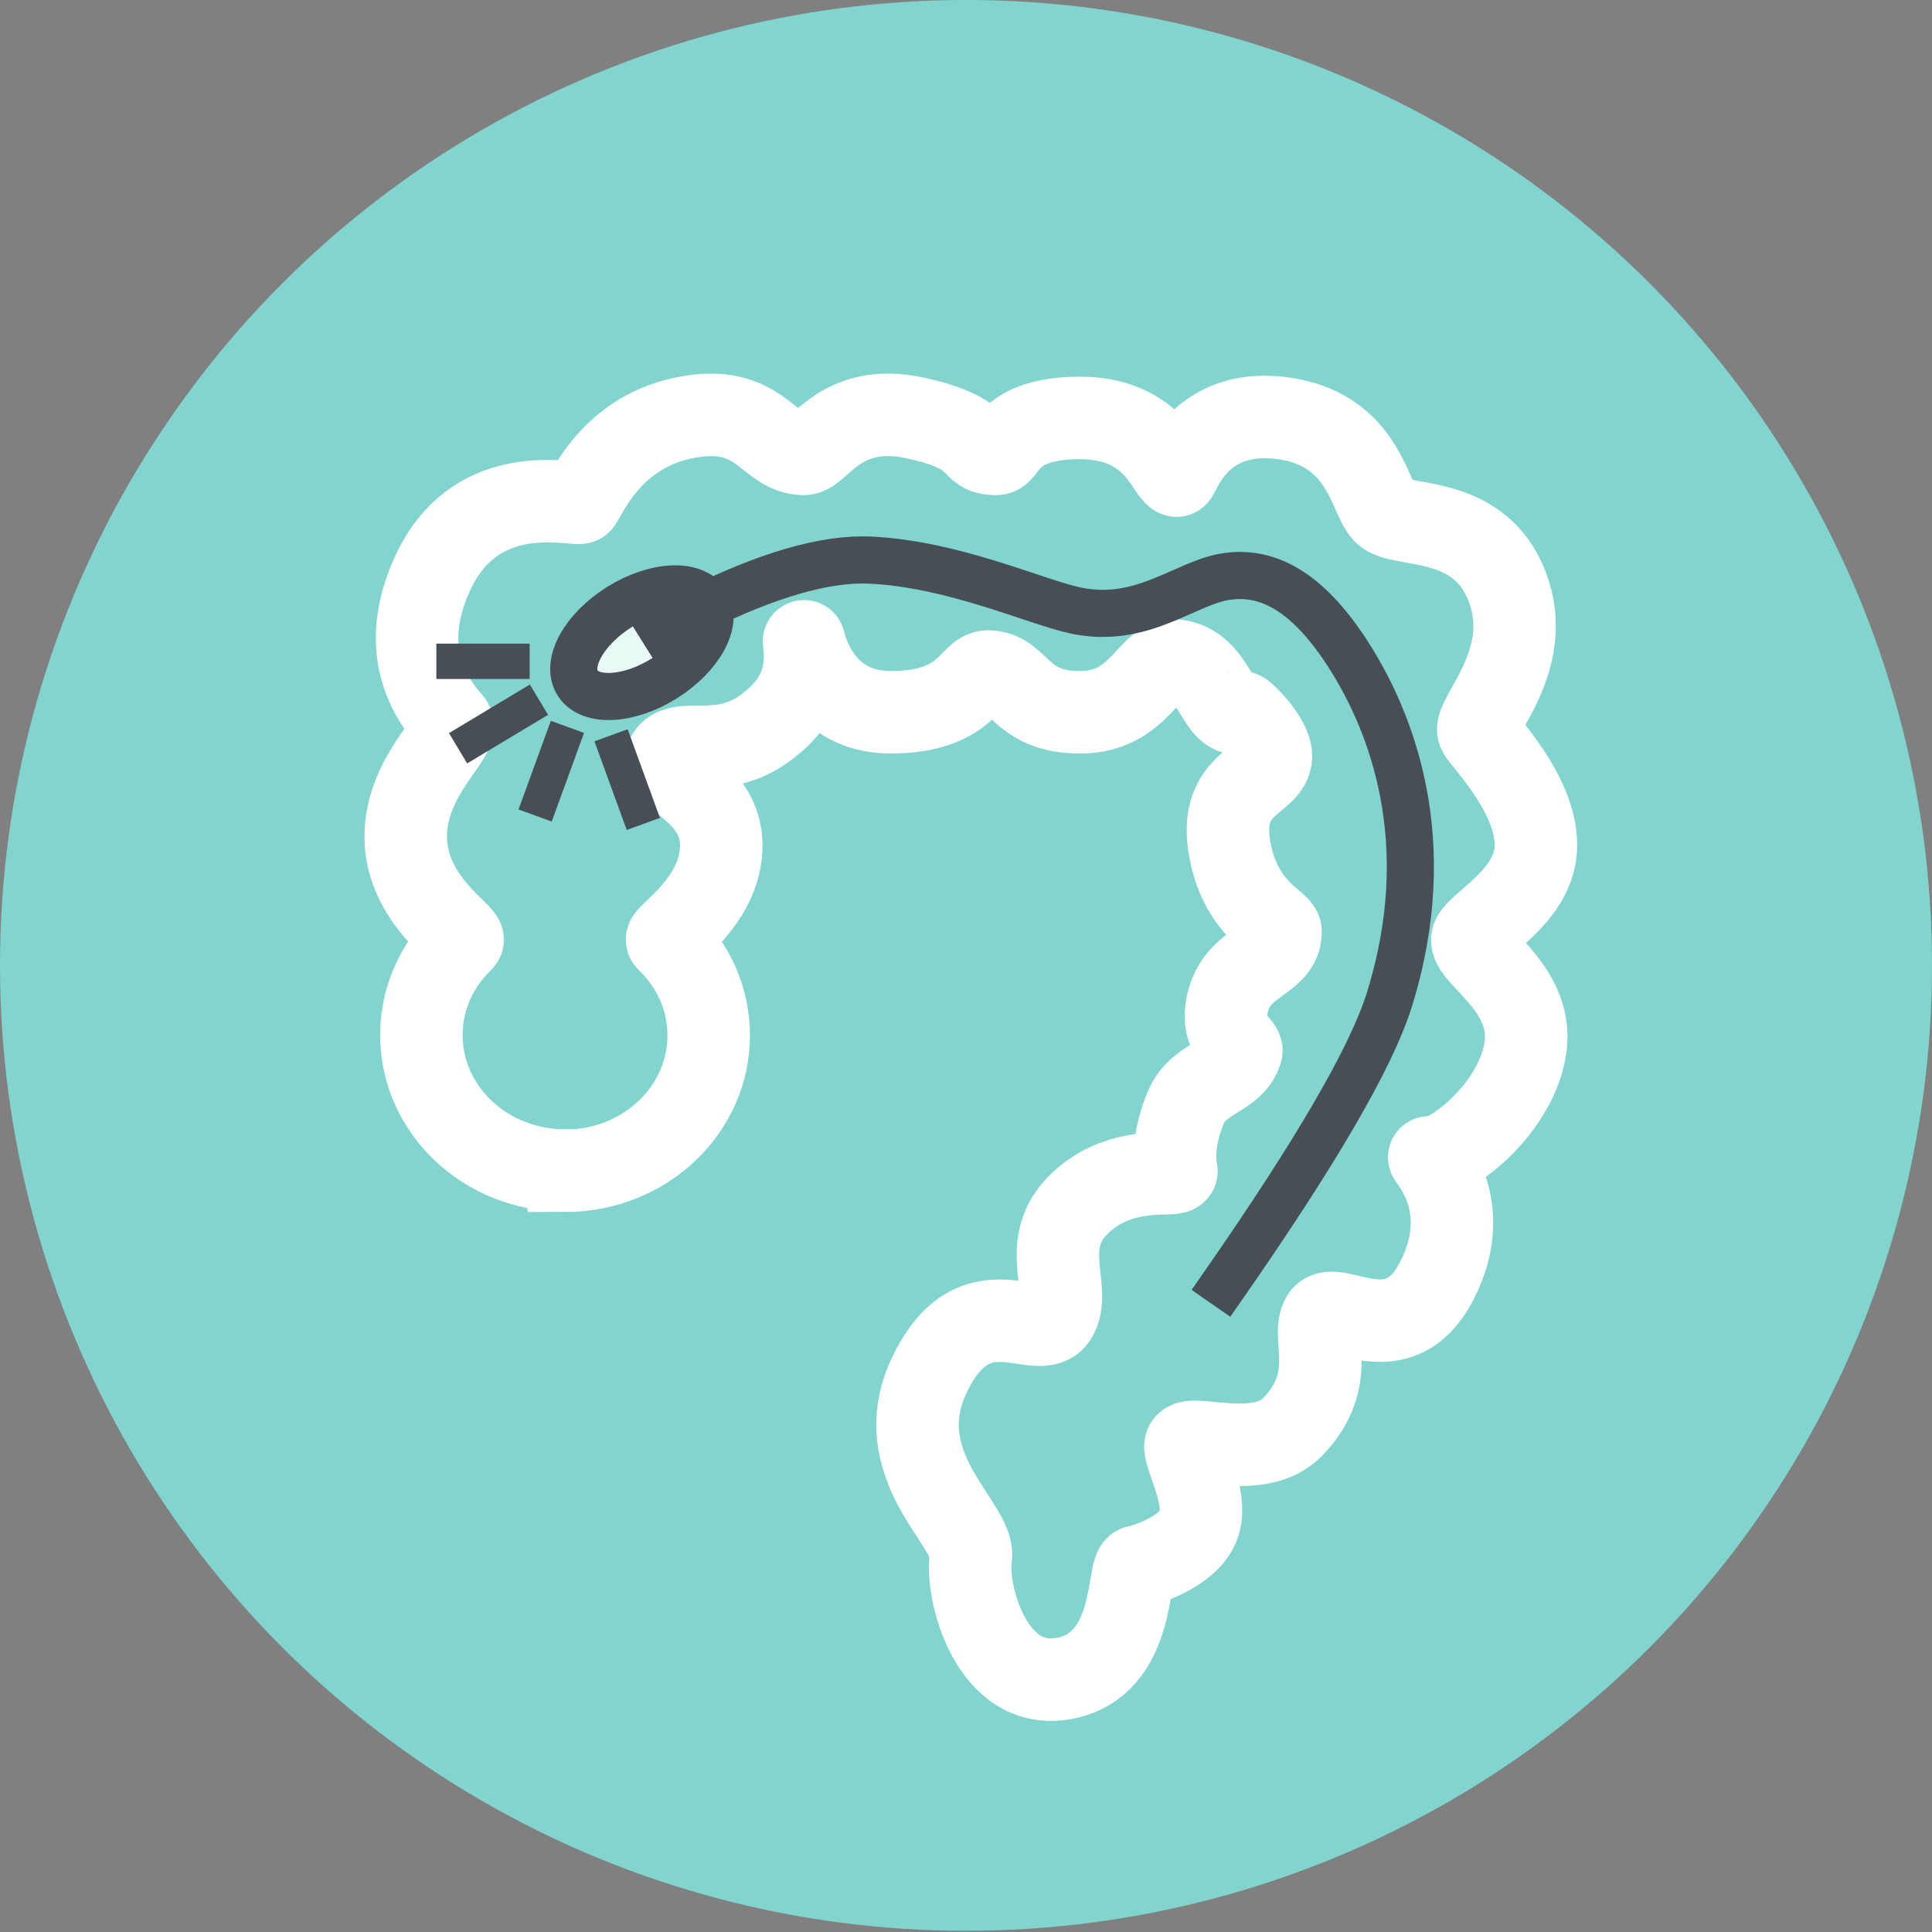
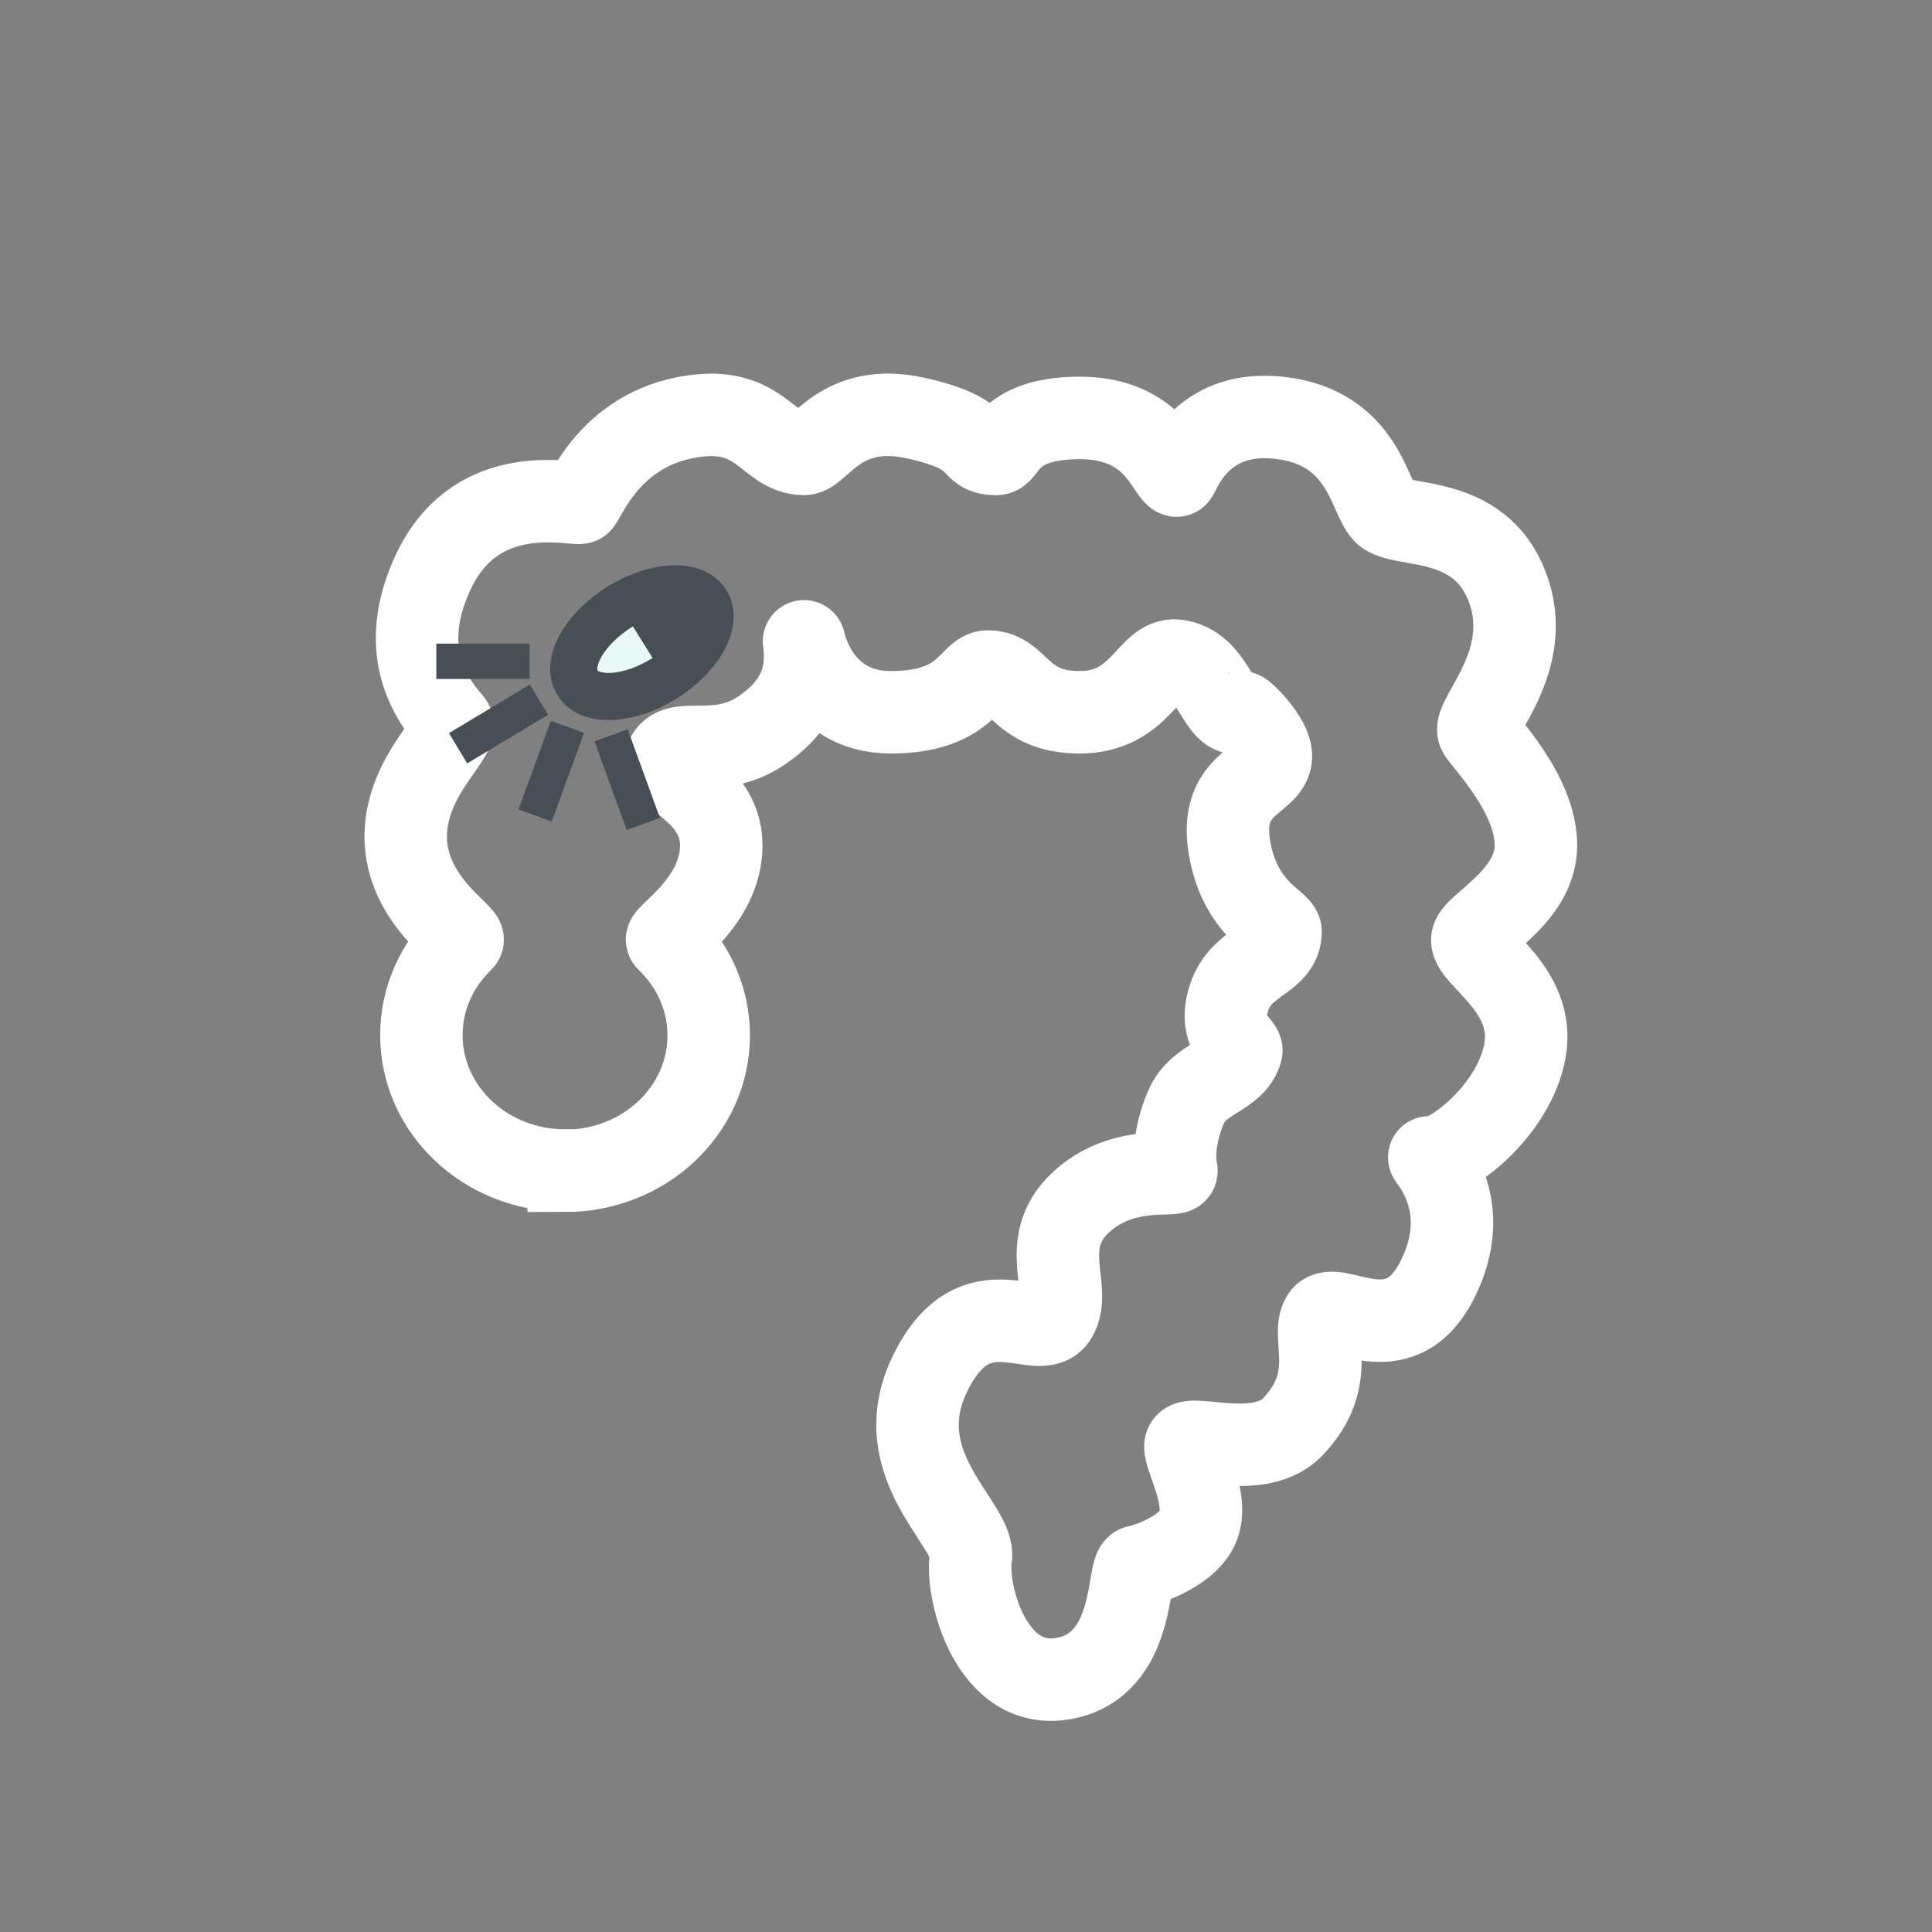
<svg xmlns="http://www.w3.org/2000/svg" width="164" height="164">
  <rect width="100%" height="100%" fill="#808080" stroke="none" />
  <defs>
    <linearGradient x1="50.519%" y1="50%" x2="50.779%" y2="50%" id="A">
      <stop stop-color="#e8f9f6" offset="0%" />
      <stop stop-color="#484e56" offset="100%" />
    </linearGradient>
  </defs>
  <g fill="none" fill-rule="evenodd">
-     <ellipse fill="#82d5cf" cx="82" cy="81.949" rx="82" ry="81.949" />
    <path d="M47.966 99.385c6.735 0 12.194-5.146 12.194-11.493 0-3.15-1.344-6.003-3.52-8.08-.353-.337 4.586-3.25 4.586-8.047s-5.543-5.883-4.586-7.578 4.328.3 7.972-2.155 3.933-5.28 3.644-7.56c-.07-.56.852 5.99 7.344 5.99s6.73-3.458 8.263-3.458c2.652 0 2.604 3.458 7.807 3.458s5.82-4.662 8.192-4.38c3.352.396 3.49 5.074 5.508 4.38.15-.05 2.515 2.233 2.515 3.725 0 2.166-4.377 2.166-3.547 7.578s4.363 6.546 4.363 7.316c0 2.452-3.33 2.452-4.363 5.577s1.173 4.08 1.032 4.557c-.658 2.22-3.606 2.22-4.694 4.76s-1.005 4.552-.814 5.4c.14.626-4.57-.694-8.192 2.765s-.6 7.34-2.03 9.663c-1.445 2.362-6.81-3.1-10.67 4.75s3.86 12.904 3.44 15.638c-.452 2.944 1.727 11.442 7.927 10.282s5.302-9.336 6.2-9.495c.827-.147 4.553-1.357 5.256-3.68.75-2.472-1.538-6.077-1.118-6.703.565-.843 6.285 1.398 9.05-1.465 3.948-4.088 1.498-7.687 2.525-9.33s6.42 3.344 9.725-3.1-.87-10.515-.644-10.462c1.506.348 7.188-3.876 8.118-9.044s-4.478-7.886-4.478-9.404c0-1.17 5.41-3.593 5.41-8.047s-4.587-8.967-4.866-9.626c-.506-1.194 4.823-6.02 2.43-12.307s-9.12-4.928-10.445-6.286c-1.3-1.33-1.768-7.203-8.8-8.047s-8.646 5.014-8.84 4.902c-.845-.494-1.996-4.902-8.192-4.902s-6.214 3.053-7.084 3.053c-2.506 0-.6-1.686-6.907-3.053s-8.14 3.053-9.423 3.053c-3.184 0-3.644-4.41-10.218-3.053s-8.485 7.212-8.816 7.212c-1.543 0-9.05-1.635-12.53 6.053-2.145 4.74-1.607 8.922 1.614 12.548.995 1.04-3.864 4.336-3.864 9.735s5.227 8.403 4.81 8.804c-2.152 2.073-3.48 4.9-3.48 8.04 0 6.347 5.46 11.493 12.194 11.493z" stroke="#fff" stroke-width="7" />
    <g stroke="#484e56">
      <g stroke-width="4">
-         <path d="M59.04 51.83c6.107-3.04 11.058-4.468 14.853-4.284 7.115.345 14.057 3.576 17.443 4.284 5.562 1.163 9.185-2.278 12.6-2.864 3.984-.684 7.513 1.694 10.878 7.178 3.123 5.09 7.375 15.17 3.1 28.785-1.513 4.82-6.172 12.84-13.98 24.063" stroke-linecap="square" />
        <ellipse fill="url(#A)" transform="matrix(.848 -.53 .53 .848 -20.634 37.165)" cx="54.487" cy="54.562" rx="6.443" ry="3.579" />
      </g>
      <path d="M38.54 56.135h4.92m1.005 4.03l-4.296 2.58m7.484.364l-1.714 4.708m6.444-3.993l1.714 4.708" stroke-linecap="square" stroke-width="3" />
    </g>
  </g>
</svg>